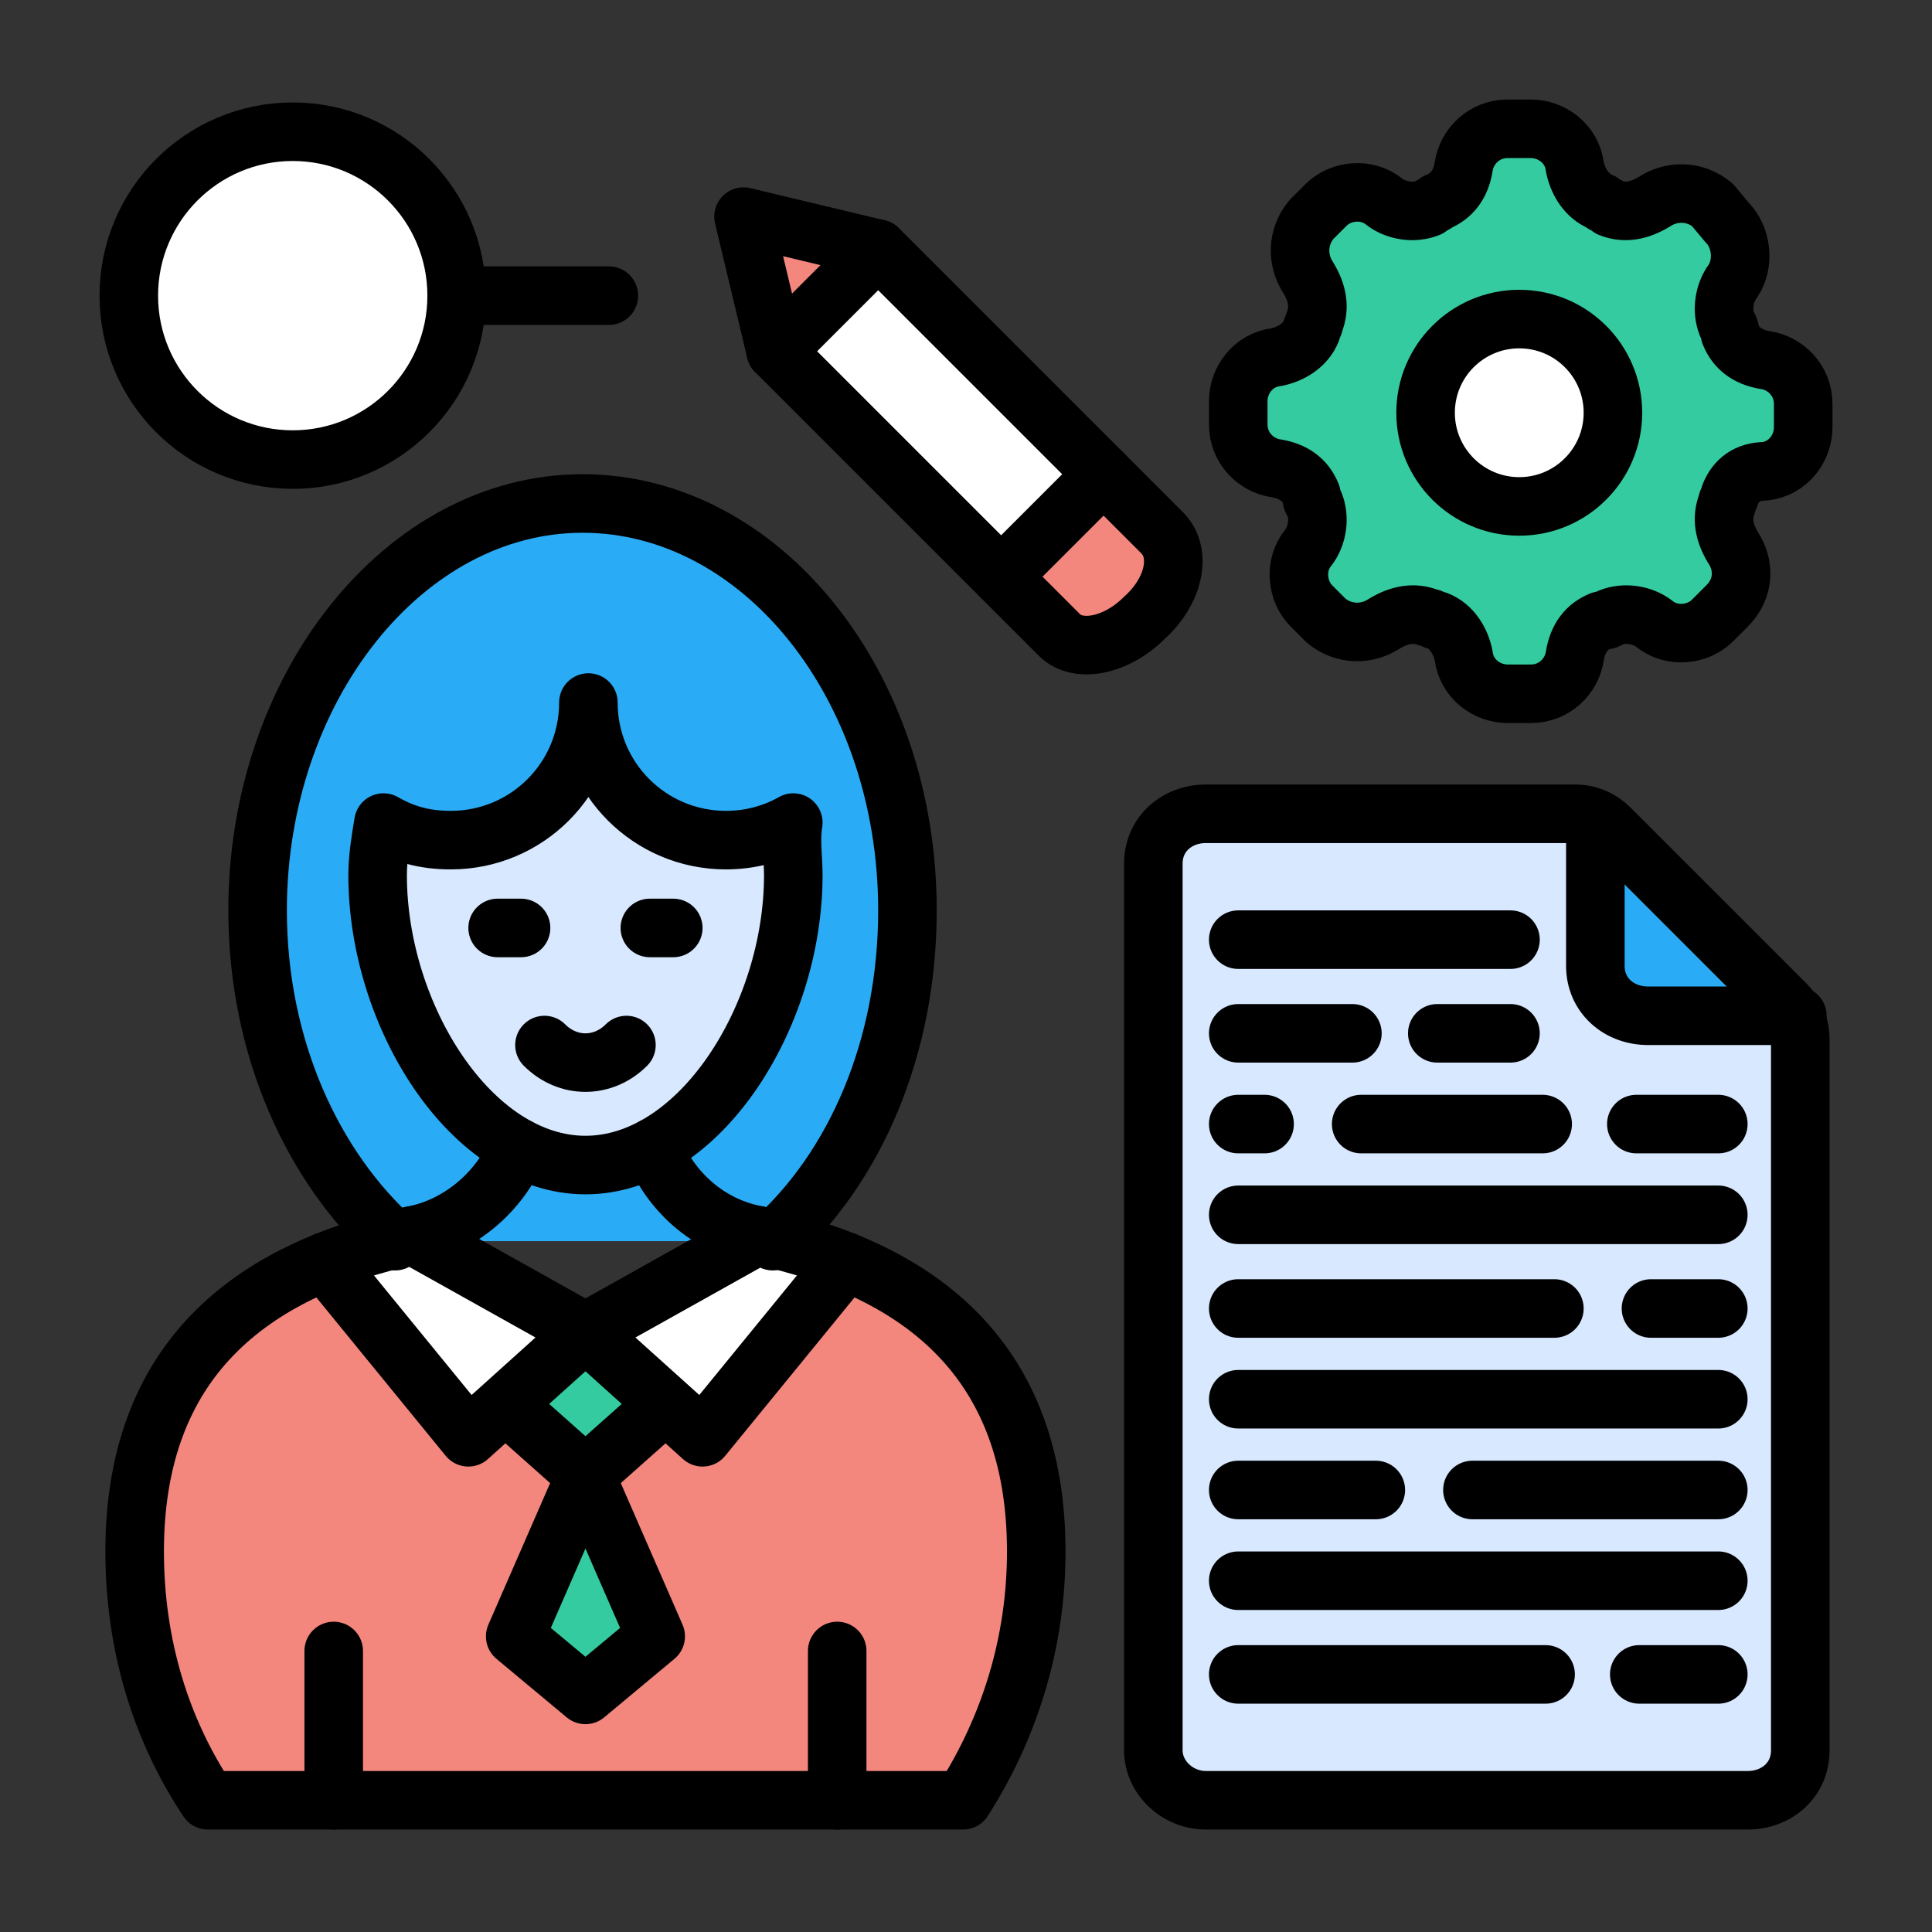
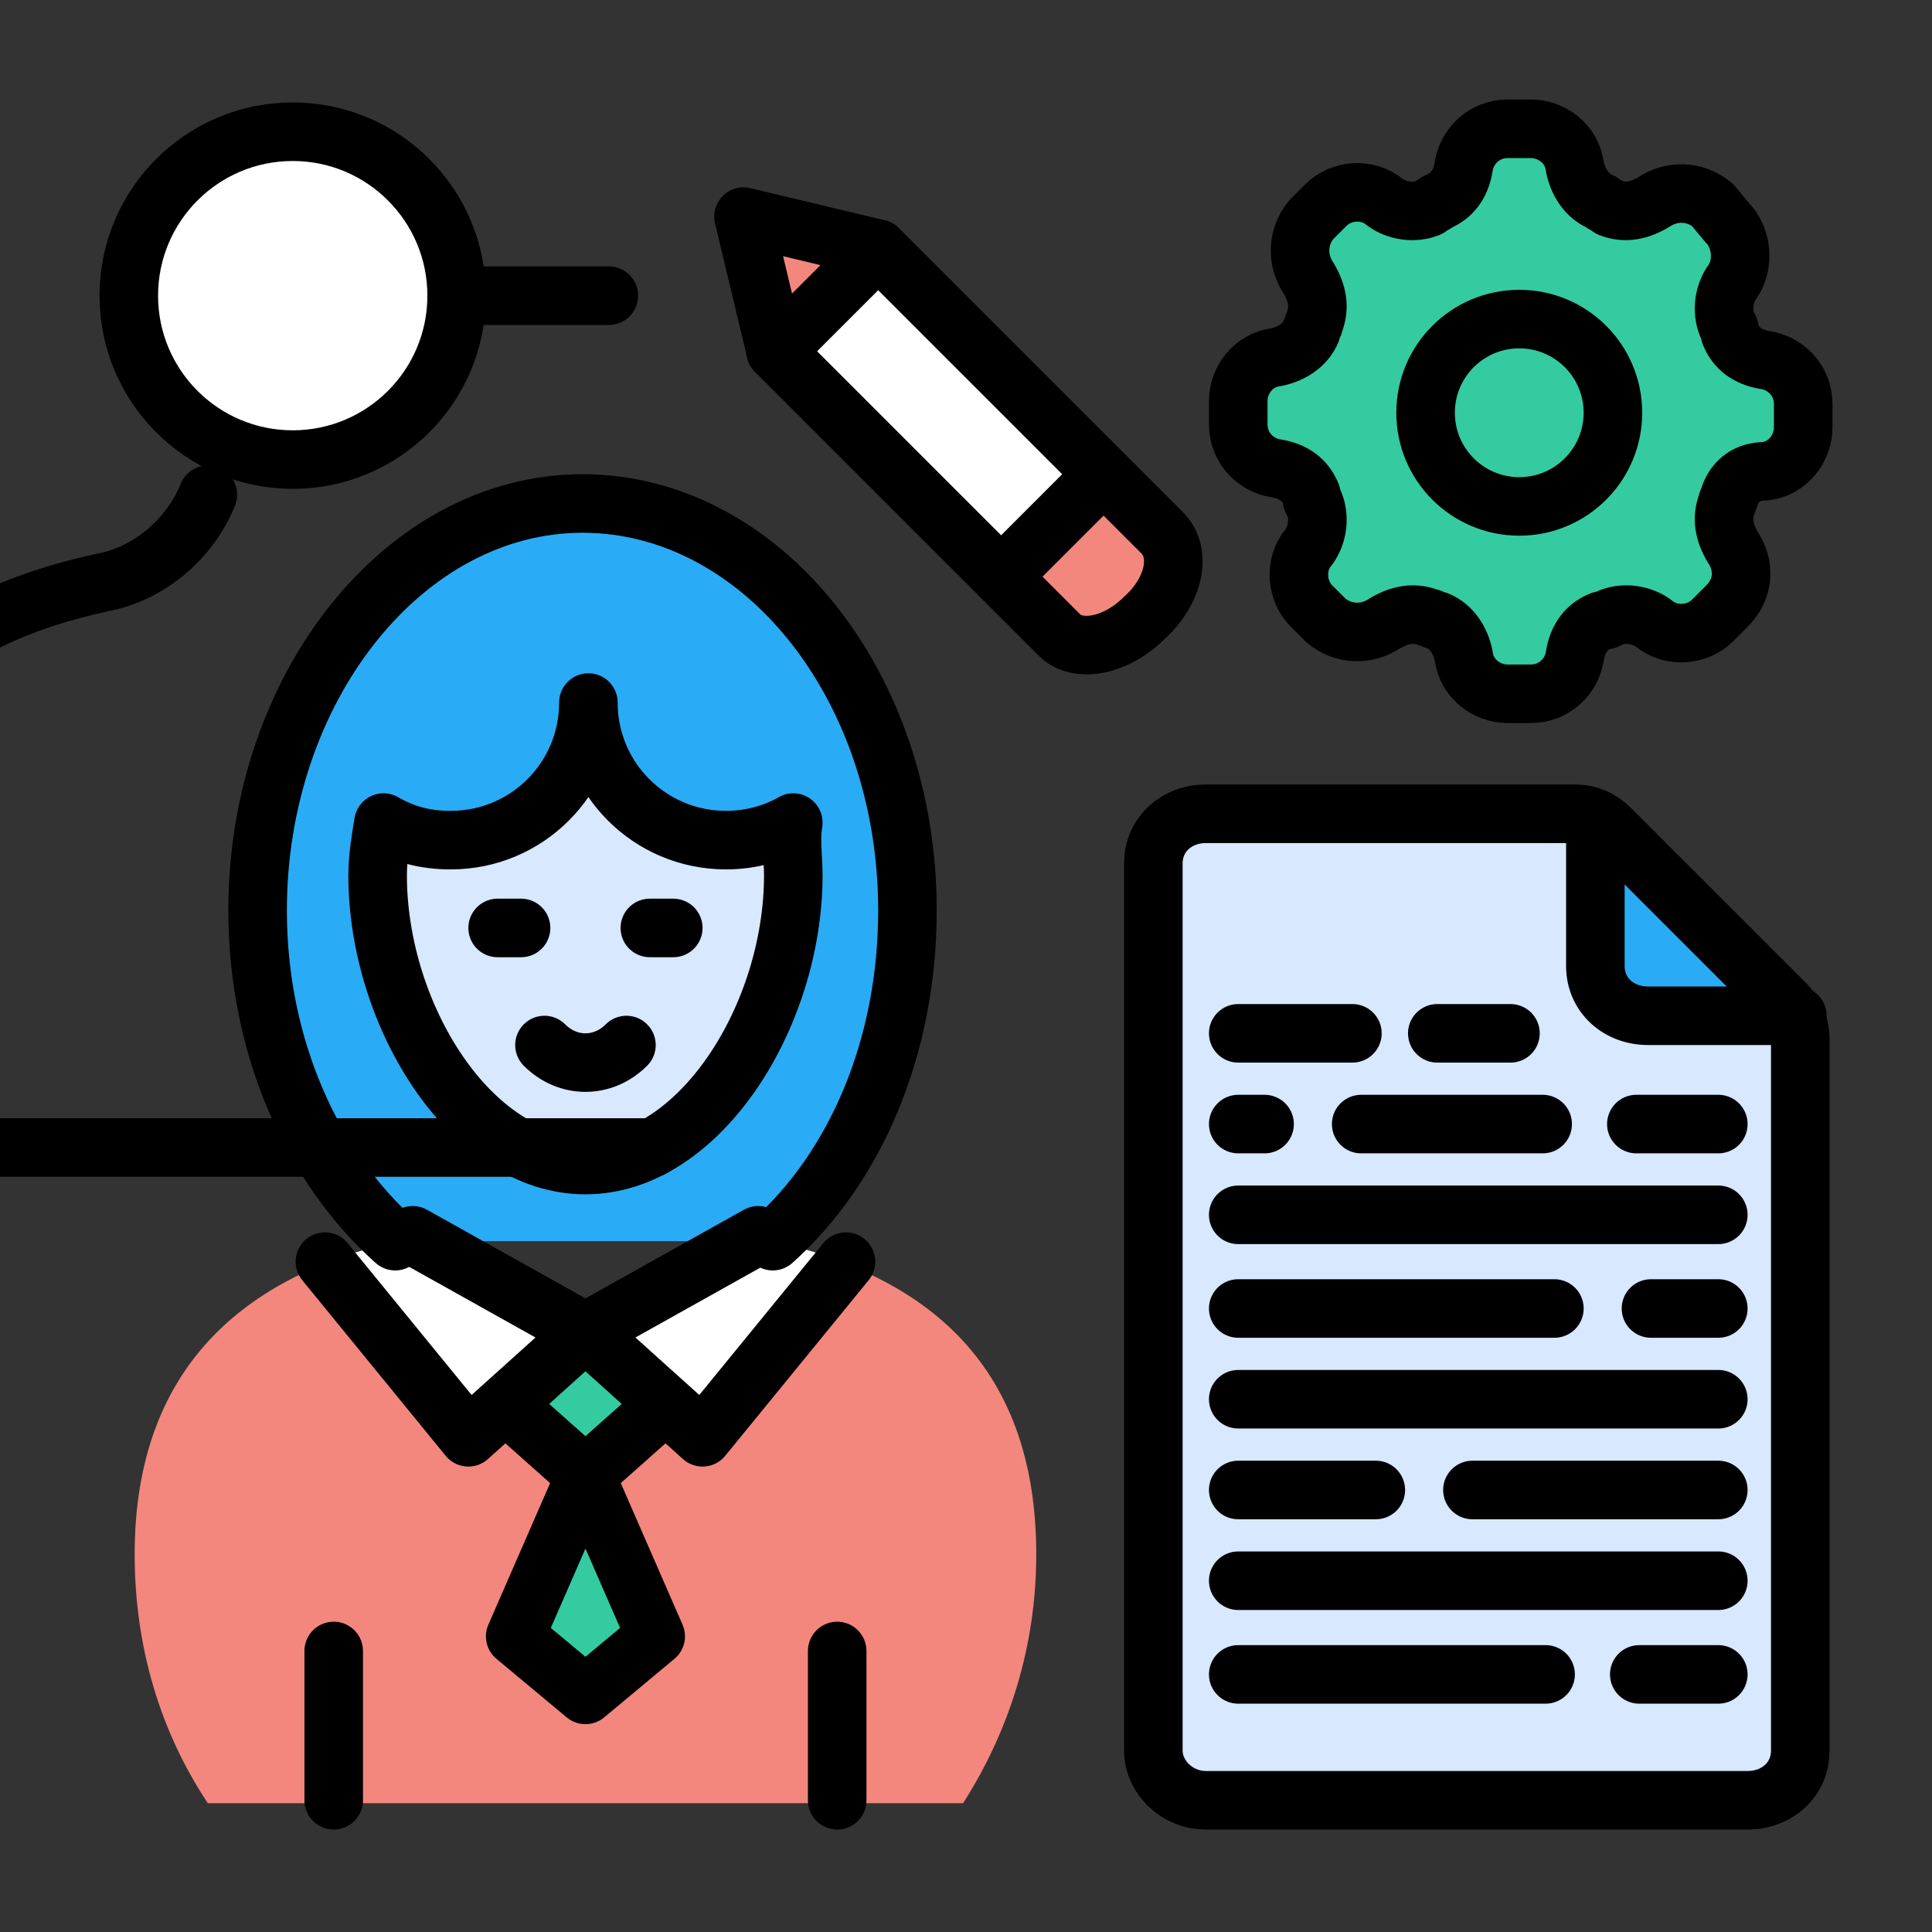
<svg xmlns="http://www.w3.org/2000/svg" id="Layer_1" height="300" viewBox="0 0 66 66" width="300" version="1.1">
  <rect x="0" y="0" width="66" height="66" fill="#333333" stroke="none" />
  <g width="100%" height="100%" transform="matrix(1,0,0,1,0,0)">
    <g>
      <g>
        <g>
          <ellipse cx="10" cy="10.1" fill="#ffffff" rx="5.6" ry="5.6" fill-opacity="1" data-original-color="#ffffffff" stroke="none" stroke-opacity="1" />
          <g>
            <path d="m13.5 42.4c-2.8-2.5-4.7-6.6-4.7-11.3 0-7.6 5-13.9 11.1-13.9s11.1 6.2 11.1 13.9c0 4.7-1.8 8.8-4.6 11.3" fill="#2aabf5" fill-opacity="1" data-original-color="#2aabf5ff" stroke="none" stroke-opacity="1" />
            <path d="m35.4 53.1c0 3.1-.9 6-2.5 8.5h-25.8c-1.6-2.4-2.5-5.3-2.5-8.5 0-6.5 3.9-9.7 9.5-10.8.3-.1.6-.2.9-.3l4.8 3.1 5.2-3.1c.3.1.6.2.8.3 5.7 1.1 9.6 4.2 9.6 10.8z" fill="#f3877e" fill-opacity="1" data-original-color="#f3877eff" stroke="none" stroke-opacity="1" />
            <path d="m28.9 43.1-4.9 6-4-3.6 5.9-3.3" fill="#ffffff" fill-opacity="1" data-original-color="#ffffffff" stroke="none" stroke-opacity="1" />
            <path d="m22.7 48v.1h-.1l-2.6 2.3-2.6-2.3h-.1v-.1h.1l2.6-2.3 2.6 2.3z" fill="#34cba0" fill-opacity="1" data-original-color="#34cba0ff" stroke="none" stroke-opacity="1" />
            <g>
              <path d="m20 50.4-2.4 5.5 2.4 2 2.4-2z" fill="#34cba0" fill-opacity="1" data-original-color="#34cba0ff" stroke="none" stroke-opacity="1" />
            </g>
            <path d="m11.1 43.1 4.9 6 4-3.6-5.9-3.3" fill="#ffffff" fill-opacity="1" data-original-color="#ffffffff" stroke="none" stroke-opacity="1" />
          </g>
          <g>
            <path d="m61.5 35.5v24.3c0 1-.8 1.7-1.8 1.7h-18.5c-1 0-1.8-.8-1.8-1.7v-30.3c0-1 .8-1.7 1.8-1.7h12.6c.5 0 .9.2 1.2.5l6 6c.3.3.5.7.5 1.2z" fill="#d7e8ff" fill-opacity="1" data-original-color="#d7e8ffff" stroke="none" stroke-opacity="1" />
            <path d="m54.5 28v5c0 1 .8 1.7 1.8 1.7h5.1" fill="#2aabf5" fill-opacity="1" data-original-color="#2aabf5ff" stroke="none" stroke-opacity="1" />
            <path d="m59.1 16.9c0 .1-.1.2-.1.3-.2.5-.1 1 .2 1.5.4.6.4 1.4-.2 2l-.5.5c-.5.5-1.4.6-2 .1-.4-.3-1-.4-1.5-.2-.1.1-.2.1-.3.1-.5.2-.8.6-.9 1.2-.1.7-.7 1.3-1.5 1.3h-.8c-.7 0-1.4-.5-1.5-1.3-.1-.5-.4-1-.9-1.2-.1 0-.2-.1-.3-.1-.5-.2-1-.1-1.5.2-.6.4-1.4.4-2-.1l-.5-.5c-.5-.5-.6-1.4-.1-2 .3-.4.4-1 .2-1.5-.1-.1-.1-.2-.1-.3-.2-.5-.6-.8-1.2-.9-.7-.1-1.3-.7-1.3-1.5v-.8c0-.7.5-1.4 1.3-1.5.5-.1 1-.4 1.2-.9 0-.1.1-.2.1-.3.2-.5.1-1-.2-1.5-.4-.6-.4-1.4.1-2l.5-.5c.5-.5 1.4-.6 2-.1.4.3 1 .4 1.5.2.1-.1.2-.1.3-.2.5-.2.8-.6.9-1.2.1-.7.7-1.3 1.5-1.3h.8c.7 0 1.4.5 1.5 1.3.1.5.4 1 .9 1.2.1.1.2.1.3.2.5.2 1 .1 1.5-.2.6-.4 1.4-.4 2 .1l.5.6c.5.5.6 1.4.2 2-.3.4-.4 1-.2 1.5.1.1.1.2.1.3.2.5.6.8 1.2.9.7.1 1.3.7 1.3 1.5v.8c0 .7-.5 1.4-1.3 1.5-.6 0-1 .3-1.2.8z" fill="#34cba0" fill-opacity="1" data-original-color="#34cba0ff" stroke="none" stroke-opacity="1" />
-             <circle cx="51.9" cy="14.1" fill="#ffffff" r="3.2" fill-opacity="1" data-original-color="#ffffffff" stroke="none" stroke-opacity="1" />
          </g>
          <g>
            <path d="m37.7 16.2-3.5 3.5-7.7-7.7 3.5-3.5z" fill="#ffffff" fill-opacity="1" data-original-color="#ffffffff" stroke="none" stroke-opacity="1" />
            <g fill="#f3877e">
              <path d="m37.7 16.2 2 2c.7.7.4 2-.6 2.9-1 1-2.3 1.2-2.9.6l-2-2" fill="#f3877e" fill-opacity="1" data-original-color="#f3877eff" stroke="none" stroke-opacity="1" />
              <path d="m26.5 12-1.1-4.6 4.6 1.1" fill="#f3877e" fill-opacity="1" data-original-color="#f3877eff" stroke="none" stroke-opacity="1" />
            </g>
          </g>
          <path d="m27.1 29.9c0 4.8-3.2 9.9-7.1 9.9s-7.1-5.1-7.1-9.9c0-.6.1-1.2.2-1.8.7.4 1.4.6 2.3.6 2.6 0 4.7-2.1 4.7-4.7 0 2.6 2.1 4.7 4.7 4.7.8 0 1.6-.2 2.3-.6-.1.6 0 1.2 0 1.8z" fill="#d7e8ff" fill-opacity="1" data-original-color="#d7e8ffff" stroke="none" stroke-opacity="1" />
          <g style="fill:none;stroke:#151f81;stroke-linecap:round;stroke-linejoin:round;stroke-miterlimit:10;stroke-width:1.5">
            <ellipse cx="10" cy="10.1" rx="5.6" ry="5.6" fill="none" fill-opacity="1" stroke="#000000" stroke-opacity="1" data-original-stroke-color="#151f81ff" stroke-width="2" data-original-stroke-width="2" />
            <path d="m15.6 10.1h5.2" fill="none" fill-opacity="1" stroke="#000000" stroke-opacity="1" data-original-stroke-color="#151f81ff" stroke-width="2" data-original-stroke-width="2" />
            <path d="m54.5 28v5c0 1 .8 1.7 1.8 1.7h5.1" fill="none" fill-opacity="1" stroke="#000000" stroke-opacity="1" data-original-stroke-color="#151f81ff" stroke-width="2" data-original-stroke-width="2" />
            <path d="m61.5 35.5v24.3c0 1-.8 1.7-1.8 1.7h-18.5c-1 0-1.8-.8-1.8-1.7v-30.3c0-1 .8-1.7 1.8-1.7h12.6c.5 0 .9.2 1.2.5l6 6c.3.3.5.7.5 1.2z" fill="none" fill-opacity="1" stroke="#000000" stroke-opacity="1" data-original-stroke-color="#151f81ff" stroke-width="2" data-original-stroke-width="2" />
-             <path d="m42.3 32.1h9.3" fill="none" fill-opacity="1" stroke="#000000" stroke-opacity="1" data-original-stroke-color="#151f81ff" stroke-width="2" data-original-stroke-width="2" />
            <path d="m49.1 35.3h2.5" fill="none" fill-opacity="1" stroke="#000000" stroke-opacity="1" data-original-stroke-color="#151f81ff" stroke-width="2" data-original-stroke-width="2" />
            <path d="m42.3 35.3h3.9" fill="none" fill-opacity="1" stroke="#000000" stroke-opacity="1" data-original-stroke-color="#151f81ff" stroke-width="2" data-original-stroke-width="2" />
            <path d="m55.9 38.4h2.8" fill="none" fill-opacity="1" stroke="#000000" stroke-opacity="1" data-original-stroke-color="#151f81ff" stroke-width="2" data-original-stroke-width="2" />
            <path d="m46.5 38.4h6.2" fill="none" fill-opacity="1" stroke="#000000" stroke-opacity="1" data-original-stroke-color="#151f81ff" stroke-width="2" data-original-stroke-width="2" />
            <path d="m42.3 38.4h.9" fill="none" fill-opacity="1" stroke="#000000" stroke-opacity="1" data-original-stroke-color="#151f81ff" stroke-width="2" data-original-stroke-width="2" />
            <path d="m42.3 41.5h16.4" fill="none" fill-opacity="1" stroke="#000000" stroke-opacity="1" data-original-stroke-color="#151f81ff" stroke-width="2" data-original-stroke-width="2" />
            <path d="m56.4 44.7h2.3" fill="none" fill-opacity="1" stroke="#000000" stroke-opacity="1" data-original-stroke-color="#151f81ff" stroke-width="2" data-original-stroke-width="2" />
            <path d="m42.3 44.7h10.8" fill="none" fill-opacity="1" stroke="#000000" stroke-opacity="1" data-original-stroke-color="#151f81ff" stroke-width="2" data-original-stroke-width="2" />
            <path d="m42.3 47.8h16.4" fill="none" fill-opacity="1" stroke="#000000" stroke-opacity="1" data-original-stroke-color="#151f81ff" stroke-width="2" data-original-stroke-width="2" />
            <path d="m50.3 50.9h8.4" fill="none" fill-opacity="1" stroke="#000000" stroke-opacity="1" data-original-stroke-color="#151f81ff" stroke-width="2" data-original-stroke-width="2" />
            <path d="m42.3 50.9h4.7" fill="none" fill-opacity="1" stroke="#000000" stroke-opacity="1" data-original-stroke-color="#151f81ff" stroke-width="2" data-original-stroke-width="2" />
            <path d="m42.3 54h16.4" fill="none" fill-opacity="1" stroke="#000000" stroke-opacity="1" data-original-stroke-color="#151f81ff" stroke-width="2" data-original-stroke-width="2" />
            <path d="m56 57.2h2.7" fill="none" fill-opacity="1" stroke="#000000" stroke-opacity="1" data-original-stroke-color="#151f81ff" stroke-width="2" data-original-stroke-width="2" />
            <path d="m42.3 57.2h10.5" fill="none" fill-opacity="1" stroke="#000000" stroke-opacity="1" data-original-stroke-color="#151f81ff" stroke-width="2" data-original-stroke-width="2" />
            <path d="m59.1 16.9c0 .1-.1.2-.1.3-.2.5-.1 1 .2 1.5.4.6.4 1.4-.2 2l-.5.5c-.5.5-1.4.6-2 .1-.4-.3-1-.4-1.5-.2-.1.1-.2.1-.3.1-.5.2-.8.6-.9 1.2-.1.7-.7 1.3-1.5 1.3h-.8c-.7 0-1.4-.5-1.5-1.3-.1-.5-.4-1-.9-1.2-.1 0-.2-.1-.3-.1-.5-.2-1-.1-1.5.2-.6.4-1.4.4-2-.1l-.5-.5c-.5-.5-.6-1.4-.1-2 .3-.4.4-1 .2-1.5-.1-.1-.1-.2-.1-.3-.2-.5-.6-.8-1.2-.9-.7-.1-1.3-.7-1.3-1.5v-.8c0-.7.5-1.4 1.3-1.5.5-.1 1-.4 1.2-.9 0-.1.1-.2.1-.3.2-.5.1-1-.2-1.5-.4-.6-.4-1.4.1-2l.5-.5c.5-.5 1.4-.6 2-.1.4.3 1 .4 1.5.2.1-.1.2-.1.3-.2.5-.2.8-.6.9-1.2.1-.7.7-1.3 1.5-1.3h.8c.7 0 1.4.5 1.5 1.3.1.5.4 1 .9 1.2.1.1.2.1.3.2.5.2 1 .1 1.5-.2.6-.4 1.4-.4 2 .1l.5.6c.5.5.6 1.4.2 2-.3.4-.4 1-.2 1.5.1.1.1.2.1.3.2.5.6.8 1.2.9.7.1 1.3.7 1.3 1.5v.8c0 .7-.5 1.4-1.3 1.5-.6 0-1 .3-1.2.8z" fill="none" fill-opacity="1" stroke="#000000" stroke-opacity="1" data-original-stroke-color="#151f81ff" stroke-width="2" data-original-stroke-width="2" />
            <circle cx="51.9" cy="14.1" r="3.2" fill="none" fill-opacity="1" stroke="#000000" stroke-opacity="1" data-original-stroke-color="#151f81ff" stroke-width="2" data-original-stroke-width="2" />
            <path d="m37.7 16.2-3.5 3.5-7.7-7.7 3.5-3.5z" fill="none" fill-opacity="1" stroke="#000000" stroke-opacity="1" data-original-stroke-color="#151f81ff" stroke-width="2" data-original-stroke-width="2" />
            <path d="m37.7 16.2 2 2c.7.7.4 2-.6 2.9-1 1-2.3 1.2-2.9.6l-2-2" fill="none" fill-opacity="1" stroke="#000000" stroke-opacity="1" data-original-stroke-color="#151f81ff" stroke-width="2" data-original-stroke-width="2" />
            <path d="m26.5 12-1.1-4.6 4.6 1.1" fill="none" fill-opacity="1" stroke="#000000" stroke-opacity="1" data-original-stroke-color="#151f81ff" stroke-width="2" data-original-stroke-width="2" />
            <path d="m13.5 42.4c-2.8-2.5-4.7-6.6-4.7-11.3 0-7.6 5-13.9 11.1-13.9s11.1 6.2 11.1 13.9c0 4.7-1.8 8.8-4.6 11.3" fill="none" fill-opacity="1" stroke="#000000" stroke-opacity="1" data-original-stroke-color="#151f81ff" stroke-width="2" data-original-stroke-width="2" />
-             <path d="m22.3 39.2c.6 1.5 1.9 2.7 3.6 3 5.6 1.2 9.5 4.3 9.5 10.8 0 3.1-.9 6-2.5 8.5h-25.8c-1.6-2.4-2.5-5.3-2.5-8.5 0-6.5 3.9-9.6 9.5-10.8 1.6-.3 3-1.5 3.6-3" fill="none" fill-opacity="1" stroke="#000000" stroke-opacity="1" data-original-stroke-color="#151f81ff" stroke-width="2" data-original-stroke-width="2" />
+             <path d="m22.3 39.2h-25.8c-1.6-2.4-2.5-5.3-2.5-8.5 0-6.5 3.9-9.6 9.5-10.8 1.6-.3 3-1.5 3.6-3" fill="none" fill-opacity="1" stroke="#000000" stroke-opacity="1" data-original-stroke-color="#151f81ff" stroke-width="2" data-original-stroke-width="2" />
            <path d="m27.1 29.9c0 4.8-3.2 9.9-7.1 9.9s-7.1-5.1-7.1-9.9c0-.6.1-1.2.2-1.8.7.4 1.4.6 2.3.6 2.6 0 4.7-2.1 4.7-4.7 0 2.6 2.1 4.7 4.7 4.7.8 0 1.6-.2 2.3-.6-.1.6 0 1.2 0 1.8z" fill="none" fill-opacity="1" stroke="#000000" stroke-opacity="1" data-original-stroke-color="#151f81ff" stroke-width="2" data-original-stroke-width="2" />
            <path d="m17 31.7h.8" fill="none" fill-opacity="1" stroke="#000000" stroke-opacity="1" data-original-stroke-color="#151f81ff" stroke-width="2" data-original-stroke-width="2" />
            <path d="m22.2 31.7h.8" fill="none" fill-opacity="1" stroke="#000000" stroke-opacity="1" data-original-stroke-color="#151f81ff" stroke-width="2" data-original-stroke-width="2" />
            <path d="m21.4 35.7c-.8.8-2 .8-2.8 0" fill="none" fill-opacity="1" stroke="#000000" stroke-opacity="1" data-original-stroke-color="#151f81ff" stroke-width="2" data-original-stroke-width="2" />
            <path d="m11.1 43.1 4.9 6 4-3.6-5.9-3.3" fill="none" fill-opacity="1" stroke="#000000" stroke-opacity="1" data-original-stroke-color="#151f81ff" stroke-width="2" data-original-stroke-width="2" />
            <path d="m28.9 43.1-4.9 6-4-3.6 5.9-3.3" fill="none" fill-opacity="1" stroke="#000000" stroke-opacity="1" data-original-stroke-color="#151f81ff" stroke-width="2" data-original-stroke-width="2" />
            <path d="m17.3 48 2.7 2.4 2.7-2.4" fill="none" fill-opacity="1" stroke="#000000" stroke-opacity="1" data-original-stroke-color="#151f81ff" stroke-width="2" data-original-stroke-width="2" />
          </g>
          <g>
            <path d="m20 50.4-2.4 5.5 2.4 2 2.4-2z" style="stroke-linecap: round; stroke-linejoin: round; stroke-miterlimit: 10;" fill="none" fill-opacity="1" stroke="#000000" stroke-opacity="1" data-original-stroke-color="#151f81ff" stroke-width="2" data-original-stroke-width="2" />
          </g>
          <path d="m11.4 61.5v-5.1" style="stroke-linecap: round; stroke-linejoin: round; stroke-miterlimit: 10;" fill="none" fill-opacity="1" stroke="#000000" stroke-opacity="1" data-original-stroke-color="#151f81ff" stroke-width="2" data-original-stroke-width="2" />
          <path d="m28.6 61.5v-5.1" style="stroke-linecap: round; stroke-linejoin: round; stroke-miterlimit: 10;" fill="none" fill-opacity="1" stroke="#000000" stroke-opacity="1" data-original-stroke-color="#151f81ff" stroke-width="2" data-original-stroke-width="2" />
        </g>
      </g>
    </g>
  </g>
</svg>